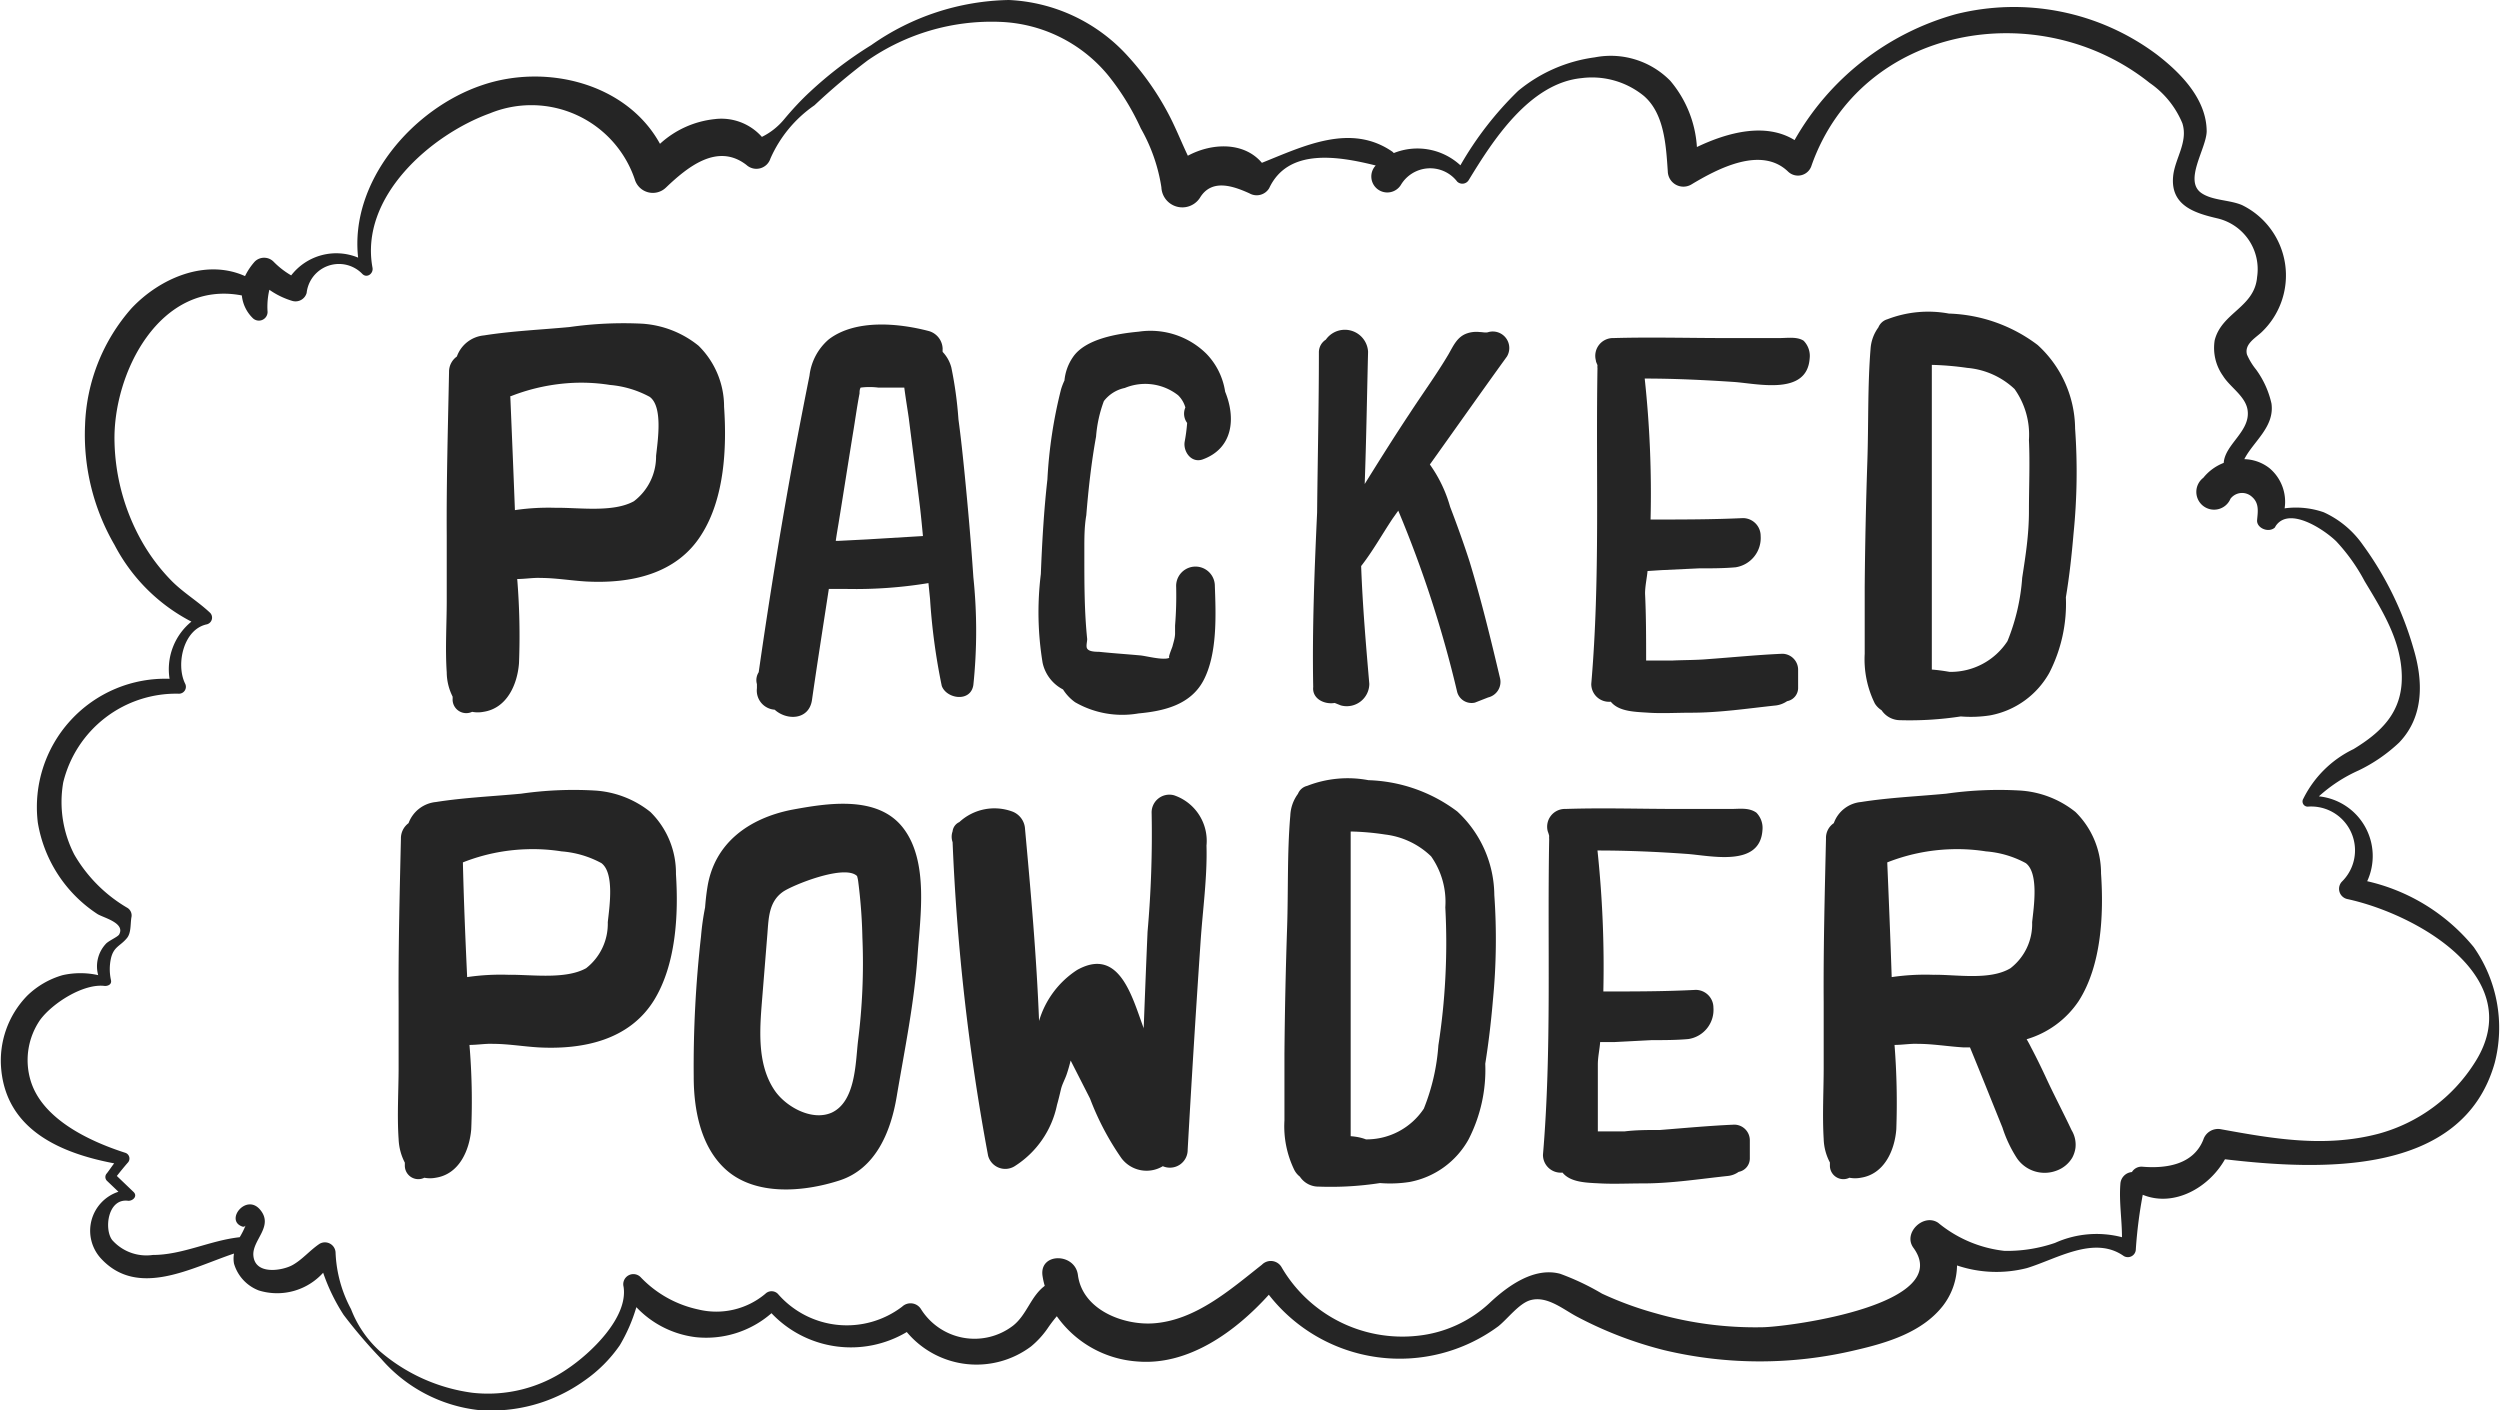
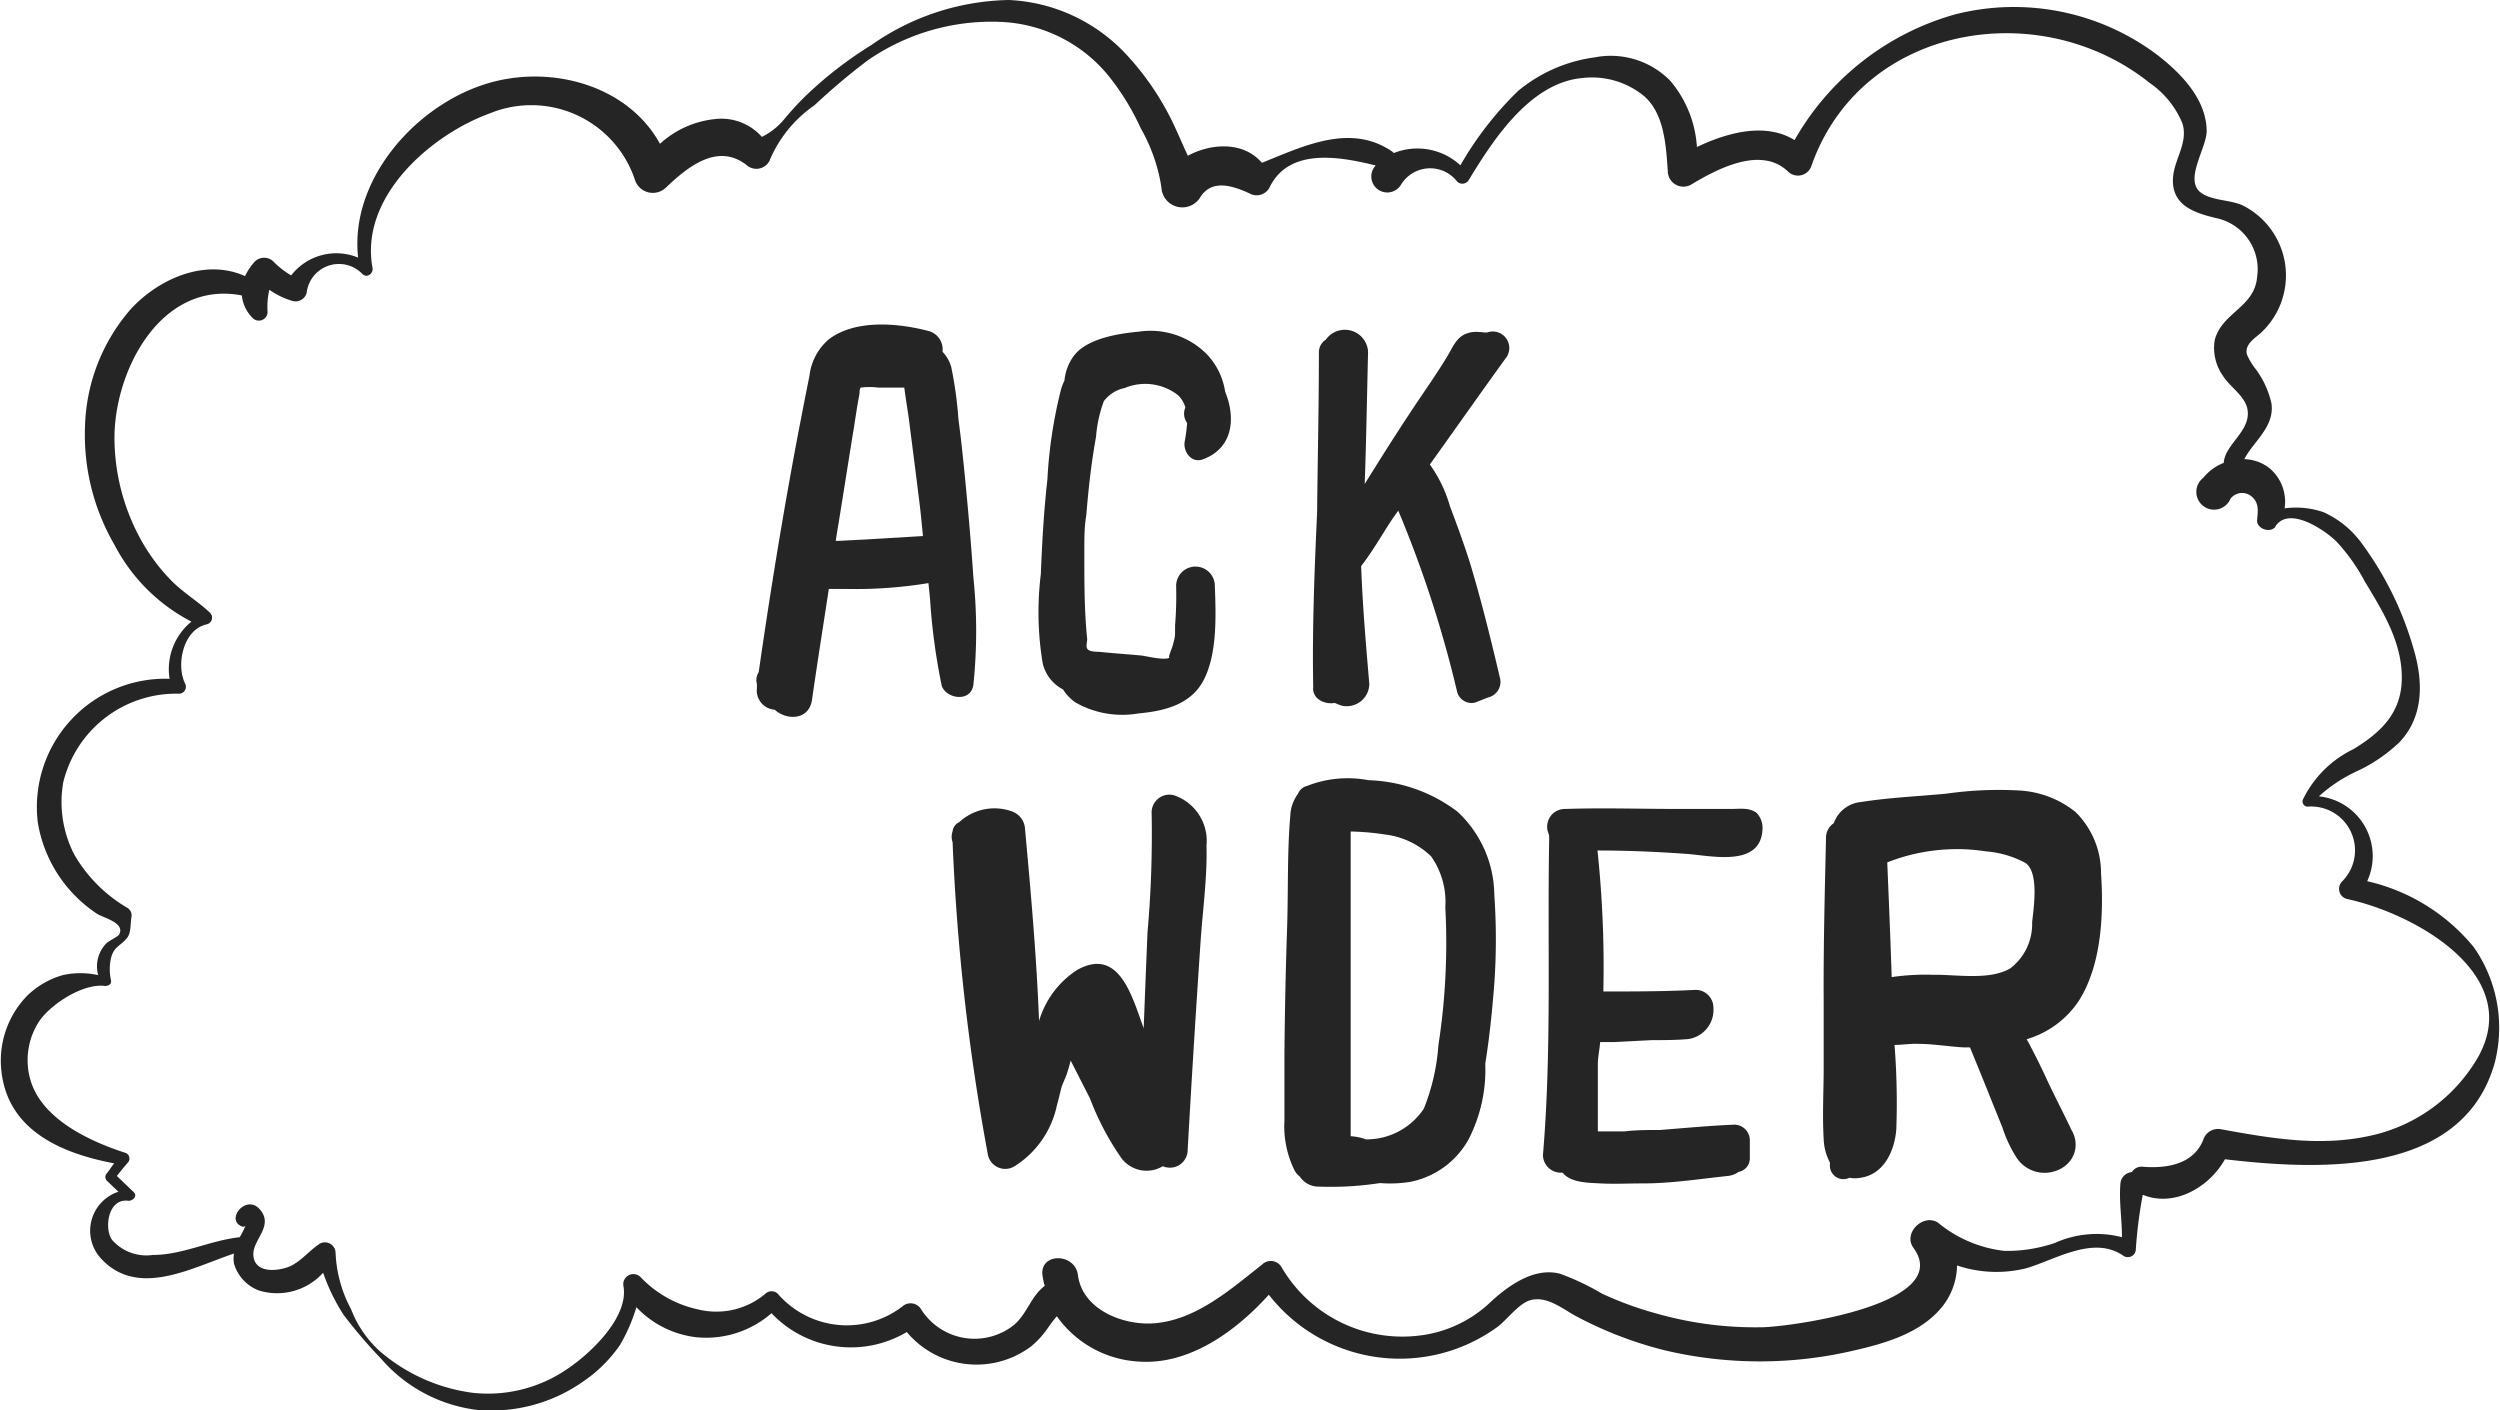
<svg xmlns="http://www.w3.org/2000/svg" viewBox="0 0 140.8 79.41">
  <defs>
    <style>.cls-1{fill:#252525;}</style>
  </defs>
  <g id="Layer_2" data-name="Layer 2">
    <g id="Layer_1-2" data-name="Layer 1">
-       <path class="cls-1" d="M37.56,46.5a5.55,5.55,0,0,0-3.18-1.21,20.86,20.86,0,0,0-4.1.18c-1.59.15-3.22.22-4.8.47a1.83,1.83,0,0,0-1.54,1.19,1.06,1.06,0,0,0-.43.87c-.07,3.07-.15,6.15-.13,9.22,0,1.22,0,2.47,0,3.7s-.09,2.69,0,4a3.13,3.13,0,0,0,.35,1.33s0,.11,0,.17a.76.76,0,0,0,1.1.68,1.69,1.69,0,0,0,.64,0c1.32-.2,1.9-1.54,2-2.73a37.71,37.71,0,0,0-.1-4.75c.45,0,.92-.08,1.32-.06.86,0,1.72.15,2.58.2,2.49.13,5.09-.4,6.49-2.65C39,55.1,39.15,52.3,39,50A4.82,4.82,0,0,0,37.56,46.5ZM27,49.34a10.63,10.63,0,0,1,3.56-.74,10.39,10.39,0,0,1,2,.12,5.6,5.6,0,0,1,2.24.66c.75.56.45,2.49.36,3.33a3.17,3.17,0,0,1-1.22,2.59c-1.17.65-3.1.35-4.38.37a13.06,13.06,0,0,0-2.32.13C27.14,53.65,27.05,51.49,27,49.34Z" transform="translate(-0.93 -0.77)" />
-       <path class="cls-1" d="M41.71,23.68a4.81,4.81,0,0,0-1.44-3.44A5.63,5.63,0,0,0,37.1,19a21.59,21.59,0,0,0-4.1.19c-1.6.15-3.23.22-4.81.47a1.8,1.8,0,0,0-1.53,1.19,1.05,1.05,0,0,0-.44.87c-.06,3.07-.15,6.14-.13,9.22,0,1.22,0,2.47,0,3.7s-.09,2.69,0,4A3.08,3.08,0,0,0,26.42,40a1,1,0,0,1,0,.17.77.77,0,0,0,1.1.69,1.69,1.69,0,0,0,.64,0c1.32-.2,1.91-1.54,2-2.74a39.57,39.57,0,0,0-.1-4.74c.44,0,.91-.08,1.31-.06.86,0,1.72.15,2.58.2,2.49.13,5.09-.4,6.49-2.65C41.73,28.84,41.87,26,41.71,23.68Zm-12-.6a11,11,0,0,1,3.57-.75,10.29,10.29,0,0,1,2,.12,5.72,5.72,0,0,1,2.24.67c.76.55.45,2.49.36,3.33A3.16,3.16,0,0,1,36.63,29c-1.17.65-3.11.35-4.39.37a13,13,0,0,0-2.31.13C29.85,27.39,29.76,25.23,29.67,23.08Z" transform="translate(-0.93 -0.77)" />
      <path class="cls-1" d="M118,57.15c1.28-2,1.42-4.85,1.26-7.2a4.82,4.82,0,0,0-1.44-3.45,5.54,5.54,0,0,0-3.17-1.21,20.93,20.93,0,0,0-4.11.18c-1.59.15-3.22.22-4.8.47a1.8,1.8,0,0,0-1.53,1.19,1,1,0,0,0-.44.87c-.07,3.07-.15,6.15-.13,9.22,0,1.22,0,2.47,0,3.7s-.08,2.69,0,4a3,3,0,0,0,.35,1.32c0,.06,0,.12,0,.18a.76.76,0,0,0,1.1.68,1.69,1.69,0,0,0,.64,0c1.32-.2,1.91-1.54,2-2.73a41.89,41.89,0,0,0-.1-4.75c.44,0,.91-.08,1.31-.06.86,0,1.72.15,2.58.2h.36c.39.95.78,1.91,1.16,2.86l.67,1.66a7.23,7.23,0,0,0,.82,1.73,1.89,1.89,0,0,0,2.25.68,1.69,1.69,0,0,0,.86-.72,1.62,1.62,0,0,0,.18-.55,1.58,1.58,0,0,0-.22-1c-.47-1-1-2-1.46-3-.26-.56-.53-1.11-.82-1.66-.08-.16-.16-.31-.25-.46A5.34,5.34,0,0,0,118,57.15Zm-8.21-1.48a13.11,13.11,0,0,0-2.32.13c-.07-2.15-.16-4.31-.25-6.46a10.68,10.68,0,0,1,3.56-.74,10.39,10.39,0,0,1,2,.12,5.6,5.6,0,0,1,2.24.66c.75.56.45,2.49.36,3.33a3.14,3.14,0,0,1-1.22,2.59C113,56,111.1,55.65,109.82,55.67Z" transform="translate(-0.93 -0.77)" />
-       <path class="cls-1" d="M45.5,46.38c-2.38.48-4.34,1.86-4.73,4.37-.06.37-.1.75-.13,1.13a14.39,14.39,0,0,0-.23,1.64A65,65,0,0,0,40,61.41c0,1.83.38,3.94,1.81,5.23,1.68,1.51,4.41,1.26,6.41.61s2.87-2.68,3.21-4.71c.45-2.67,1-5.32,1.18-8,.15-2.17.63-5.24-.8-7.12S47.55,46,45.5,46.38ZM44.57,62.2c-1.08-1.57-.83-3.7-.69-5.49l.27-3.35c.07-.89.08-1.8.87-2.36.5-.36,3.48-1.58,4.18-.89a1.94,1.94,0,0,1,.07.35,29.37,29.37,0,0,1,.23,3.11,34.75,34.75,0,0,1-.25,5.86c-.14,1.25-.14,3.37-1.47,4C46.67,63.93,45.2,63.11,44.57,62.2Z" transform="translate(-0.93 -0.77)" />
      <path class="cls-1" d="M67.05,45.56a1,1,0,0,0-1.26,1,62.41,62.41,0,0,1-.23,6.69c-.08,1.83-.15,3.66-.22,5.5l0-.08C64.71,57,64,54.05,61.59,55.4a5.16,5.16,0,0,0-2.14,2.87c-.14-3.61-.46-7.2-.79-10.81a1.11,1.11,0,0,0-.76-1,2.91,2.91,0,0,0-2.94.61.65.65,0,0,0-.38.52.91.91,0,0,0,0,.61,123.4,123.4,0,0,0,2,17.66,1,1,0,0,0,1.48.6A5.36,5.36,0,0,0,60.46,63c.08-.28.15-.57.22-.87s.22-.55.32-.84.16-.52.23-.79l1.09,2.14A15.4,15.4,0,0,0,64.09,66a1.77,1.77,0,0,0,2.33.45,1,1,0,0,0,1.4-.93q.33-5.88.73-11.76c.12-1.77.38-3.6.33-5.37A2.71,2.71,0,0,0,67.05,45.56Z" transform="translate(-0.93 -0.77)" />
      <path class="cls-1" d="M83,46.47a8.75,8.75,0,0,0-5-1.76,6.27,6.27,0,0,0-3.45.32.75.75,0,0,0-.52.45,2.21,2.21,0,0,0-.43,1.22c-.18,2.08-.11,4.21-.18,6.31q-.12,3.56-.15,7.11c0,1.25,0,2.5,0,3.75a5.61,5.61,0,0,0,.56,2.8,1.15,1.15,0,0,0,.31.37,1.25,1.25,0,0,0,1.06.56,18.17,18.17,0,0,0,3.45-.2,7.08,7.08,0,0,0,1.66-.06,4.81,4.81,0,0,0,3.33-2.4,8.58,8.58,0,0,0,.94-4.26c.19-1.19.33-2.39.43-3.57a35.59,35.59,0,0,0,.08-5.93A6.48,6.48,0,0,0,83,46.47ZM77,64.76c0-.57,0-1.13,0-1.57,0-2.16,0-4.33,0-6.5s0-4.06,0-6.09c0-1,0-2,0-3a14.59,14.59,0,0,1,1.94.17A4.49,4.49,0,0,1,81.53,49a4.45,4.45,0,0,1,.8,2.87,37.36,37.36,0,0,1,0,4,36.76,36.76,0,0,1-.39,3.77,11.75,11.75,0,0,1-.82,3.57,3.87,3.87,0,0,1-3.26,1.73C77.55,64.82,77.25,64.78,77,64.76Z" transform="translate(-0.93 -0.77)" />
-       <path class="cls-1" d="M106.9,40.77a1.26,1.26,0,0,0,1,.56,19.09,19.09,0,0,0,3.46-.21,7,7,0,0,0,1.65-.06,4.83,4.83,0,0,0,3.34-2.4,8.54,8.54,0,0,0,.93-4.25c.2-1.19.33-2.4.43-3.57a34.55,34.55,0,0,0,.09-5.93,6.44,6.44,0,0,0-2.11-4.71,8.73,8.73,0,0,0-5-1.77,6.39,6.39,0,0,0-3.46.32.78.78,0,0,0-.51.46,2.29,2.29,0,0,0-.44,1.21c-.17,2.09-.11,4.22-.18,6.31q-.12,3.56-.15,7.11c0,1.25,0,2.5,0,3.75a5.62,5.62,0,0,0,.57,2.8A1.17,1.17,0,0,0,106.9,40.77Zm2.83-2.29c0-.56,0-1.12,0-1.56,0-2.17,0-4.34,0-6.5s0-4.07,0-6.1c0-1,0-2,0-3a16.67,16.67,0,0,1,2,.17,4.43,4.43,0,0,1,2.66,1.19,4.45,4.45,0,0,1,.81,2.87c.06,1.32,0,2.65,0,4s-.19,2.52-.38,3.76a11.63,11.63,0,0,1-.83,3.57,3.82,3.82,0,0,1-3.26,1.73C110.33,38.54,110,38.5,109.73,38.48Z" transform="translate(-0.93 -0.77)" />
      <path class="cls-1" d="M98.43,46.33h-3c-2.11,0-4.23-.07-6.33,0a1,1,0,0,0-1,1.26,2,2,0,0,1,.08.26,1,1,0,0,0,0,.18c-.11,5.93.15,11.85-.35,17.78a1,1,0,0,0,1.1,1c.46.57,1.39.57,2.13.61s1.6,0,2.4,0c1.61,0,3.18-.25,4.78-.42a1.26,1.26,0,0,0,.61-.23.77.77,0,0,0,.63-.78c0-.34,0-.68,0-1a.88.88,0,0,0-.88-.88c-1.39.06-2.78.19-4.17.3-.68,0-1.36,0-2,.08l-1,0-.24,0h-.27c0-1.25,0-2.51,0-3.77,0-.42.1-.84.13-1.26l.78,0,2.12-.11c.69,0,1.38,0,2.06-.06a1.66,1.66,0,0,0,1.42-1.77,1,1,0,0,0-1-1c-1.73.09-3.47.09-5.2.09a62,62,0,0,0-.33-7.94c1.67,0,3.33.07,5,.19,1.35.09,4.14.78,4.29-1.32a1.23,1.23,0,0,0-.34-1C99.43,46.24,98.9,46.33,98.43,46.33Z" transform="translate(-0.93 -0.77)" />
-       <path class="cls-1" d="M101.14,19.81h-3c-2.11,0-4.22-.06-6.33,0a1,1,0,0,0-1,1.26c0,.08.06.18.09.27a.85.85,0,0,0,0,.17c-.1,5.94.16,11.85-.35,17.78a1,1,0,0,0,1.1,1c.46.57,1.39.57,2.13.62s1.6,0,2.4,0c1.61,0,3.18-.24,4.78-.41a1.46,1.46,0,0,0,.62-.24.76.76,0,0,0,.62-.78l0-1a.9.9,0,0,0-.89-.89c-1.39.06-2.78.2-4.17.3-.68.06-1.36.05-2,.08l-1,0-.24,0h-.26c0-1.26,0-2.52-.06-3.77,0-.42.1-.85.14-1.27l.77-.05,2.12-.1c.69,0,1.39,0,2.07-.06a1.67,1.67,0,0,0,1.41-1.77,1,1,0,0,0-1-1c-1.73.08-3.47.08-5.2.08a60.26,60.26,0,0,0-.33-7.94c1.67,0,3.34.08,5,.19,1.35.09,4.14.79,4.29-1.32a1.22,1.22,0,0,0-.34-1C102.14,19.72,101.61,19.81,101.14,19.81Z" transform="translate(-0.93 -0.77)" />
      <path class="cls-1" d="M55.75,39.34a29.23,29.23,0,0,0,0-6.06c-.13-1.94-.3-3.87-.49-5.8-.1-1-.21-2.06-.35-3.09a22,22,0,0,0-.4-2.92,2,2,0,0,0-.49-.88,1.11,1.11,0,0,1,0-.17,1.07,1.07,0,0,0-.76-1c-1.7-.45-4.14-.69-5.65.46a3.17,3.17,0,0,0-1.09,2.05c-.24,1.19-.47,2.38-.7,3.58-.82,4.36-1.53,8.73-2.16,13.12a.82.82,0,0,0-.1.67l0,.23a1.08,1.08,0,0,0,1,1.21c.68.62,1.93.59,2.1-.54.3-2.09.63-4.17.95-6.26l.74,0,.28,0a25.33,25.33,0,0,0,4.59-.33l.09.89a35,35,0,0,0,.66,4.9h0C54.24,40.14,55.61,40.34,55.75,39.34Zm-6-8.19-1.57.08H48c.05-.35.11-.7.16-1,.27-1.66.53-3.33.8-5,.13-.76.23-1.54.38-2.3,0-.11,0-.22.06-.33a3.94,3.94,0,0,1,1,0l1,0h.46c.07.57.24,1.59.26,1.78.21,1.67.43,3.34.63,5,.06.53.11,1.05.16,1.58Z" transform="translate(-0.93 -0.77)" />
      <path class="cls-1" d="M68.87,20.69a4.48,4.48,0,0,0-3.81-1.24c-1.19.11-3,.4-3.7,1.43a2.78,2.78,0,0,0-.48,1.32,3.56,3.56,0,0,0-.19.49,26.19,26.19,0,0,0-.77,5.08c-.2,1.77-.3,3.55-.37,5.33a17.51,17.51,0,0,0,.1,5A2.22,2.22,0,0,0,60.8,39.6a2.57,2.57,0,0,0,.68.72,5.32,5.32,0,0,0,3.57.63c1.41-.13,2.9-.47,3.64-1.82.81-1.5.72-3.71.66-5.36a1.09,1.09,0,0,0-2.18,0A20.87,20.87,0,0,1,67.11,36l0,.44c0,.24-.08.48-.14.71,0,.05-.32.76-.15.65-.31.2-1.37-.1-1.7-.12-.77-.07-1.53-.12-2.29-.2-.41,0-.59-.06-.67-.18s0-.38,0-.54C62,35.2,62,33.64,62,32.07c0-.12,0-.25,0-.37,0-.64,0-1.27.11-1.91.12-1.49.29-3,.55-4.43a7.29,7.29,0,0,1,.44-2,2,2,0,0,1,1.18-.74,3,3,0,0,1,3,.41,1.55,1.55,0,0,1,.41.69.87.87,0,0,0,.1.87,9.62,9.62,0,0,1-.14,1.06c-.09.54.36,1.21,1,1,1.73-.62,1.89-2.33,1.28-3.82A3.9,3.9,0,0,0,68.87,20.69Z" transform="translate(-0.93 -0.77)" />
      <path class="cls-1" d="M84.77,19.47c-.15.06-.34,0-.51,0a1.63,1.63,0,0,0-.69.07c-.58.19-.79.72-1.07,1.2-.67,1.13-1.45,2.2-2.16,3.29-.87,1.31-1.7,2.63-2.55,4,.09-2.48.13-5,.19-7.45a1.31,1.31,0,0,0-2.38-.68.84.84,0,0,0-.39.73c0,3-.07,6-.1,9-.15,3.27-.28,6.55-.22,9.83-.07.67.64,1,1.21.9l.35.14a1.27,1.27,0,0,0,1.6-1.21c-.19-2.21-.38-4.42-.46-6.64.65-.83,1.19-1.8,1.77-2.67l.32-.45A64.84,64.84,0,0,1,83,39.75a.84.84,0,0,0,1,.59l.74-.29A.9.9,0,0,0,85.42,39c-.52-2.2-1.06-4.42-1.72-6.59-.32-1-.71-2.08-1.1-3.1a7.69,7.69,0,0,0-1.14-2.38h0c1.43-2,2.88-4.06,4.34-6.08A.93.93,0,0,0,84.77,19.47Z" transform="translate(-0.93 -0.77)" />
      <path class="cls-1" d="M140.25,54.11a10.87,10.87,0,0,0-6-3.71,3.38,3.38,0,0,0-2.72-4.78,8.46,8.46,0,0,1,2.24-1.46,9,9,0,0,0,2.28-1.57c1.41-1.47,1.36-3.47.8-5.32A18.52,18.52,0,0,0,134,31.45a5.43,5.43,0,0,0-2.2-1.83,4.76,4.76,0,0,0-2.2-.22,2.47,2.47,0,0,0-.85-2.26,2.39,2.39,0,0,0-1.42-.51c.51-1,1.71-1.81,1.53-3.13a5.14,5.14,0,0,0-.87-1.92,3.63,3.63,0,0,1-.51-.84c-.15-.57.42-.9.79-1.23a4.41,4.41,0,0,0-1.07-7.19c-.7-.3-1.67-.25-2.29-.68-1-.7.27-2.48.3-3.46,0-1.83-1.47-3.31-2.81-4.34a13.43,13.43,0,0,0-11.32-2.27A15.07,15.07,0,0,0,102,8.66c-1.62-1-3.74-.45-5.5.39A6.38,6.38,0,0,0,95,5.32,4.7,4.7,0,0,0,90.75,4a8.53,8.53,0,0,0-4.32,1.89,19,19,0,0,0-3.25,4.19,3.57,3.57,0,0,0-3.75-.69l-.07-.07C77,7.68,74.35,9,72,9.94c-1-1.18-2.79-1.14-4.17-.4-.39-.82-.72-1.67-1.15-2.46a15.59,15.59,0,0,0-2.25-3.17A9.62,9.62,0,0,0,57.75.77,13.88,13.88,0,0,0,50,3.31a22,22,0,0,0-3.44,2.62c-.52.48-1,1-1.46,1.55a3.81,3.81,0,0,1-1.26,1,3.05,3.05,0,0,0-2.67-1,5.39,5.39,0,0,0-3.07,1.39c-1.86-3.39-6.37-4.54-10-3.31-3.94,1.32-7.48,5.45-7,9.72a3.21,3.21,0,0,0-3.77,1,4.63,4.63,0,0,1-1-.78.75.75,0,0,0-1.05,0,3.57,3.57,0,0,0-.55.82c-2.22-1-4.8.12-6.39,1.81a10.46,10.46,0,0,0-2.62,6.59,12.35,12.35,0,0,0,1.66,6.74,10.14,10.14,0,0,0,4.33,4.32A3.46,3.46,0,0,0,10.48,39a7.23,7.23,0,0,0-7.42,8.1,7.65,7.65,0,0,0,3.36,5.15c.34.21,1.58.5,1.22,1.15-.08.14-.61.36-.76.54a1.86,1.86,0,0,0-.42,1.75,4.59,4.59,0,0,0-2,0,4.72,4.72,0,0,0-2,1.16A5.24,5.24,0,0,0,1,61c.32,3.44,3.4,4.73,6.36,5.29-.14.18-.27.38-.41.56a.3.3,0,0,0,0,.42l.65.62a2.31,2.31,0,0,0-1,3.74c2.08,2.28,5.11.54,7.51-.26a1.57,1.57,0,0,0,0,.57,2.31,2.31,0,0,0,1.4,1.51,3.49,3.49,0,0,0,3.62-1,10.81,10.81,0,0,0,1.15,2.37,27.75,27.75,0,0,0,2.12,2.48,8.5,8.5,0,0,0,5.44,2.88,9,9,0,0,0,6-1.65,7.84,7.84,0,0,0,2-2,9.38,9.38,0,0,0,.93-2.14,5.52,5.52,0,0,0,3.35,1.69,5.59,5.59,0,0,0,4.26-1.35A6.16,6.16,0,0,0,52,75.79a5.12,5.12,0,0,0,7,.81,5,5,0,0,0,.92-1,8.09,8.09,0,0,1,.53-.7,6.06,6.06,0,0,0,4.56,2.55c2.87.23,5.51-1.69,7.38-3.76a9.35,9.35,0,0,0,12.92,1.78c.53-.42,1.16-1.28,1.8-1.47.93-.27,1.83.49,2.59.9a21.86,21.86,0,0,0,4.95,1.91,23.24,23.24,0,0,0,10.78,0c1.78-.41,3.75-1,4.92-2.49a3.81,3.81,0,0,0,.8-2.28,6.93,6.93,0,0,0,3.93.15c1.68-.51,3.79-1.86,5.46-.68a.45.45,0,0,0,.68-.39,25.85,25.85,0,0,1,.39-3.06c1.76.72,3.73-.4,4.63-2,5.3.62,13.37,1,15.19-5.42A7.92,7.92,0,0,0,140.25,54.11Zm.05,6.52a9.29,9.29,0,0,1-5.44,4c-3,.78-5.87.28-8.84-.26a.87.87,0,0,0-1,.59c-.56,1.4-2.08,1.63-3.42,1.52a.63.63,0,0,0-.6.3.71.71,0,0,0-.65.67c-.08,1,.09,2,.09,3a5.69,5.69,0,0,0-3.77.32,8.36,8.36,0,0,1-2.84.45,7.08,7.08,0,0,1-3.74-1.58c-.82-.56-2,.57-1.4,1.4,2.33,3.18-6.85,4.44-8.47,4.48a20.35,20.35,0,0,1-6.06-.79,19.37,19.37,0,0,1-3-1.1,14.14,14.14,0,0,0-2.36-1.12c-1.45-.39-2.92.66-3.93,1.6A7,7,0,0,1,80.77,76a7.87,7.87,0,0,1-7.65-3.84A.7.7,0,0,0,72,72c-1.78,1.4-3.73,3.13-6.1,3.3-1.71.12-4-.76-4.26-2.71-.15-1.26-2.15-1.29-2,0a4,4,0,0,0,.13.6c-.79.59-1,1.61-1.77,2.23a3.56,3.56,0,0,1-5.2-.92.69.69,0,0,0-1.06-.14,5.14,5.14,0,0,1-7-.72.5.5,0,0,0-.71,0,4.29,4.29,0,0,1-3.77.88A6.3,6.3,0,0,1,37,72.69a.57.57,0,0,0-.95.55c.27,1.75-1.88,3.77-3.17,4.63a7.88,7.88,0,0,1-5.35,1.34,10,10,0,0,1-5.23-2.36,6.19,6.19,0,0,1-1.6-2.35,7.33,7.33,0,0,1-.87-3.16.6.6,0,0,0-.9-.52c-.54.36-.95.87-1.51,1.19s-2.13.6-2.22-.53c-.07-.88,1.17-1.64.38-2.58s-2,.61-1,.95a.15.15,0,0,0,.18-.06,4.49,4.49,0,0,1-.33.66c-1.67.18-3.22,1-4.9,1a2.57,2.57,0,0,1-2.28-.84C6.78,70,7,68.23,8.16,68.4c.27,0,.53-.27.29-.5L7.51,67c.2-.25.4-.5.61-.74A.34.34,0,0,0,8,65.7c-2-.64-4.73-1.9-5.36-4.12a4,4,0,0,1,.55-3.37c.69-.94,2.45-2.07,3.65-1.91.21,0,.39-.11.34-.33a2.84,2.84,0,0,1,0-1.23c.16-.67.53-.68.91-1.15.23-.29.18-.78.24-1.15a.5.5,0,0,0-.21-.53,8.27,8.27,0,0,1-3-3,6.45,6.45,0,0,1-.63-4.07,6.54,6.54,0,0,1,6.52-5,.39.39,0,0,0,.34-.58c-.52-1.08-.09-3.06,1.24-3.33a.39.39,0,0,0,.17-.65c-.67-.63-1.46-1.1-2.12-1.75a10.71,10.71,0,0,1-1.75-2.32,11.93,11.93,0,0,1-1.51-5.53c-.11-3.89,2.56-9.16,7.17-8.27a2.08,2.08,0,0,0,.62,1.28.49.49,0,0,0,.83-.35,4.19,4.19,0,0,1,.1-1.25,4.48,4.48,0,0,0,1.3.63.65.65,0,0,0,.8-.45,1.83,1.83,0,0,1,3.13-1.08c.25.27.64,0,.58-.34-.74-4,3.3-7.5,6.62-8.7a6.15,6.15,0,0,1,8.15,3.72,1.06,1.06,0,0,0,1.76.46c1.2-1.14,2.89-2.54,4.53-1.27a.83.83,0,0,0,1.35-.36,7.13,7.13,0,0,1,2.48-3,36.86,36.86,0,0,1,3-2.53A12.27,12.27,0,0,1,57.2,2,8.28,8.28,0,0,1,63.33,5,14,14,0,0,1,65.18,8a9.67,9.67,0,0,1,1.16,3.32,1.18,1.18,0,0,0,2.17.59c.66-1.09,1.86-.67,2.79-.25a.82.82,0,0,0,1.11-.29c1.07-2.29,3.91-1.8,6-1.28l0,0a.9.9,0,1,0,1.42,1.09A1.92,1.92,0,0,1,83,11a.42.42,0,0,0,.65-.09C85,8.69,87.07,5.46,90,5.17a4.62,4.62,0,0,1,3.51,1c1.16,1,1.25,2.8,1.35,4.25a.88.88,0,0,0,1.31.75c1.48-.89,3.94-2.2,5.46-.74a.8.8,0,0,0,1.33-.35C105.76,2.18,115.78.47,122,5.44a5.15,5.15,0,0,1,1.84,2.27c.34,1.07-.43,2-.52,3-.15,1.63,1.2,2.06,2.5,2.36a2.94,2.94,0,0,1,2.23,3.3c-.14,1.72-2,2-2.39,3.57a2.72,2.72,0,0,0,.47,2c.39.63,1.25,1.13,1.38,1.9.2,1.21-1.27,1.94-1.34,3a2.75,2.75,0,0,0-1.15.84,1,1,0,1,0,1.53,1.18.82.82,0,0,1,1.22-.1c.41.36.32.84.28,1.3s.66.74,1,.42v0l.05-.09s0,0,0,0c.77-1.13,2.77.24,3.41.87a10.45,10.45,0,0,1,1.6,2.25c1,1.66,2.07,3.36,2.09,5.37s-1.16,3.13-2.72,4.08a6.1,6.1,0,0,0-2.83,2.8.29.29,0,0,0,.25.44,2.47,2.47,0,0,1,1.95,4.2.59.59,0,0,0,.26,1C137.06,52.25,143.38,55.84,140.3,60.63Z" transform="translate(-0.93 -0.77)" />
    </g>
  </g>
</svg>